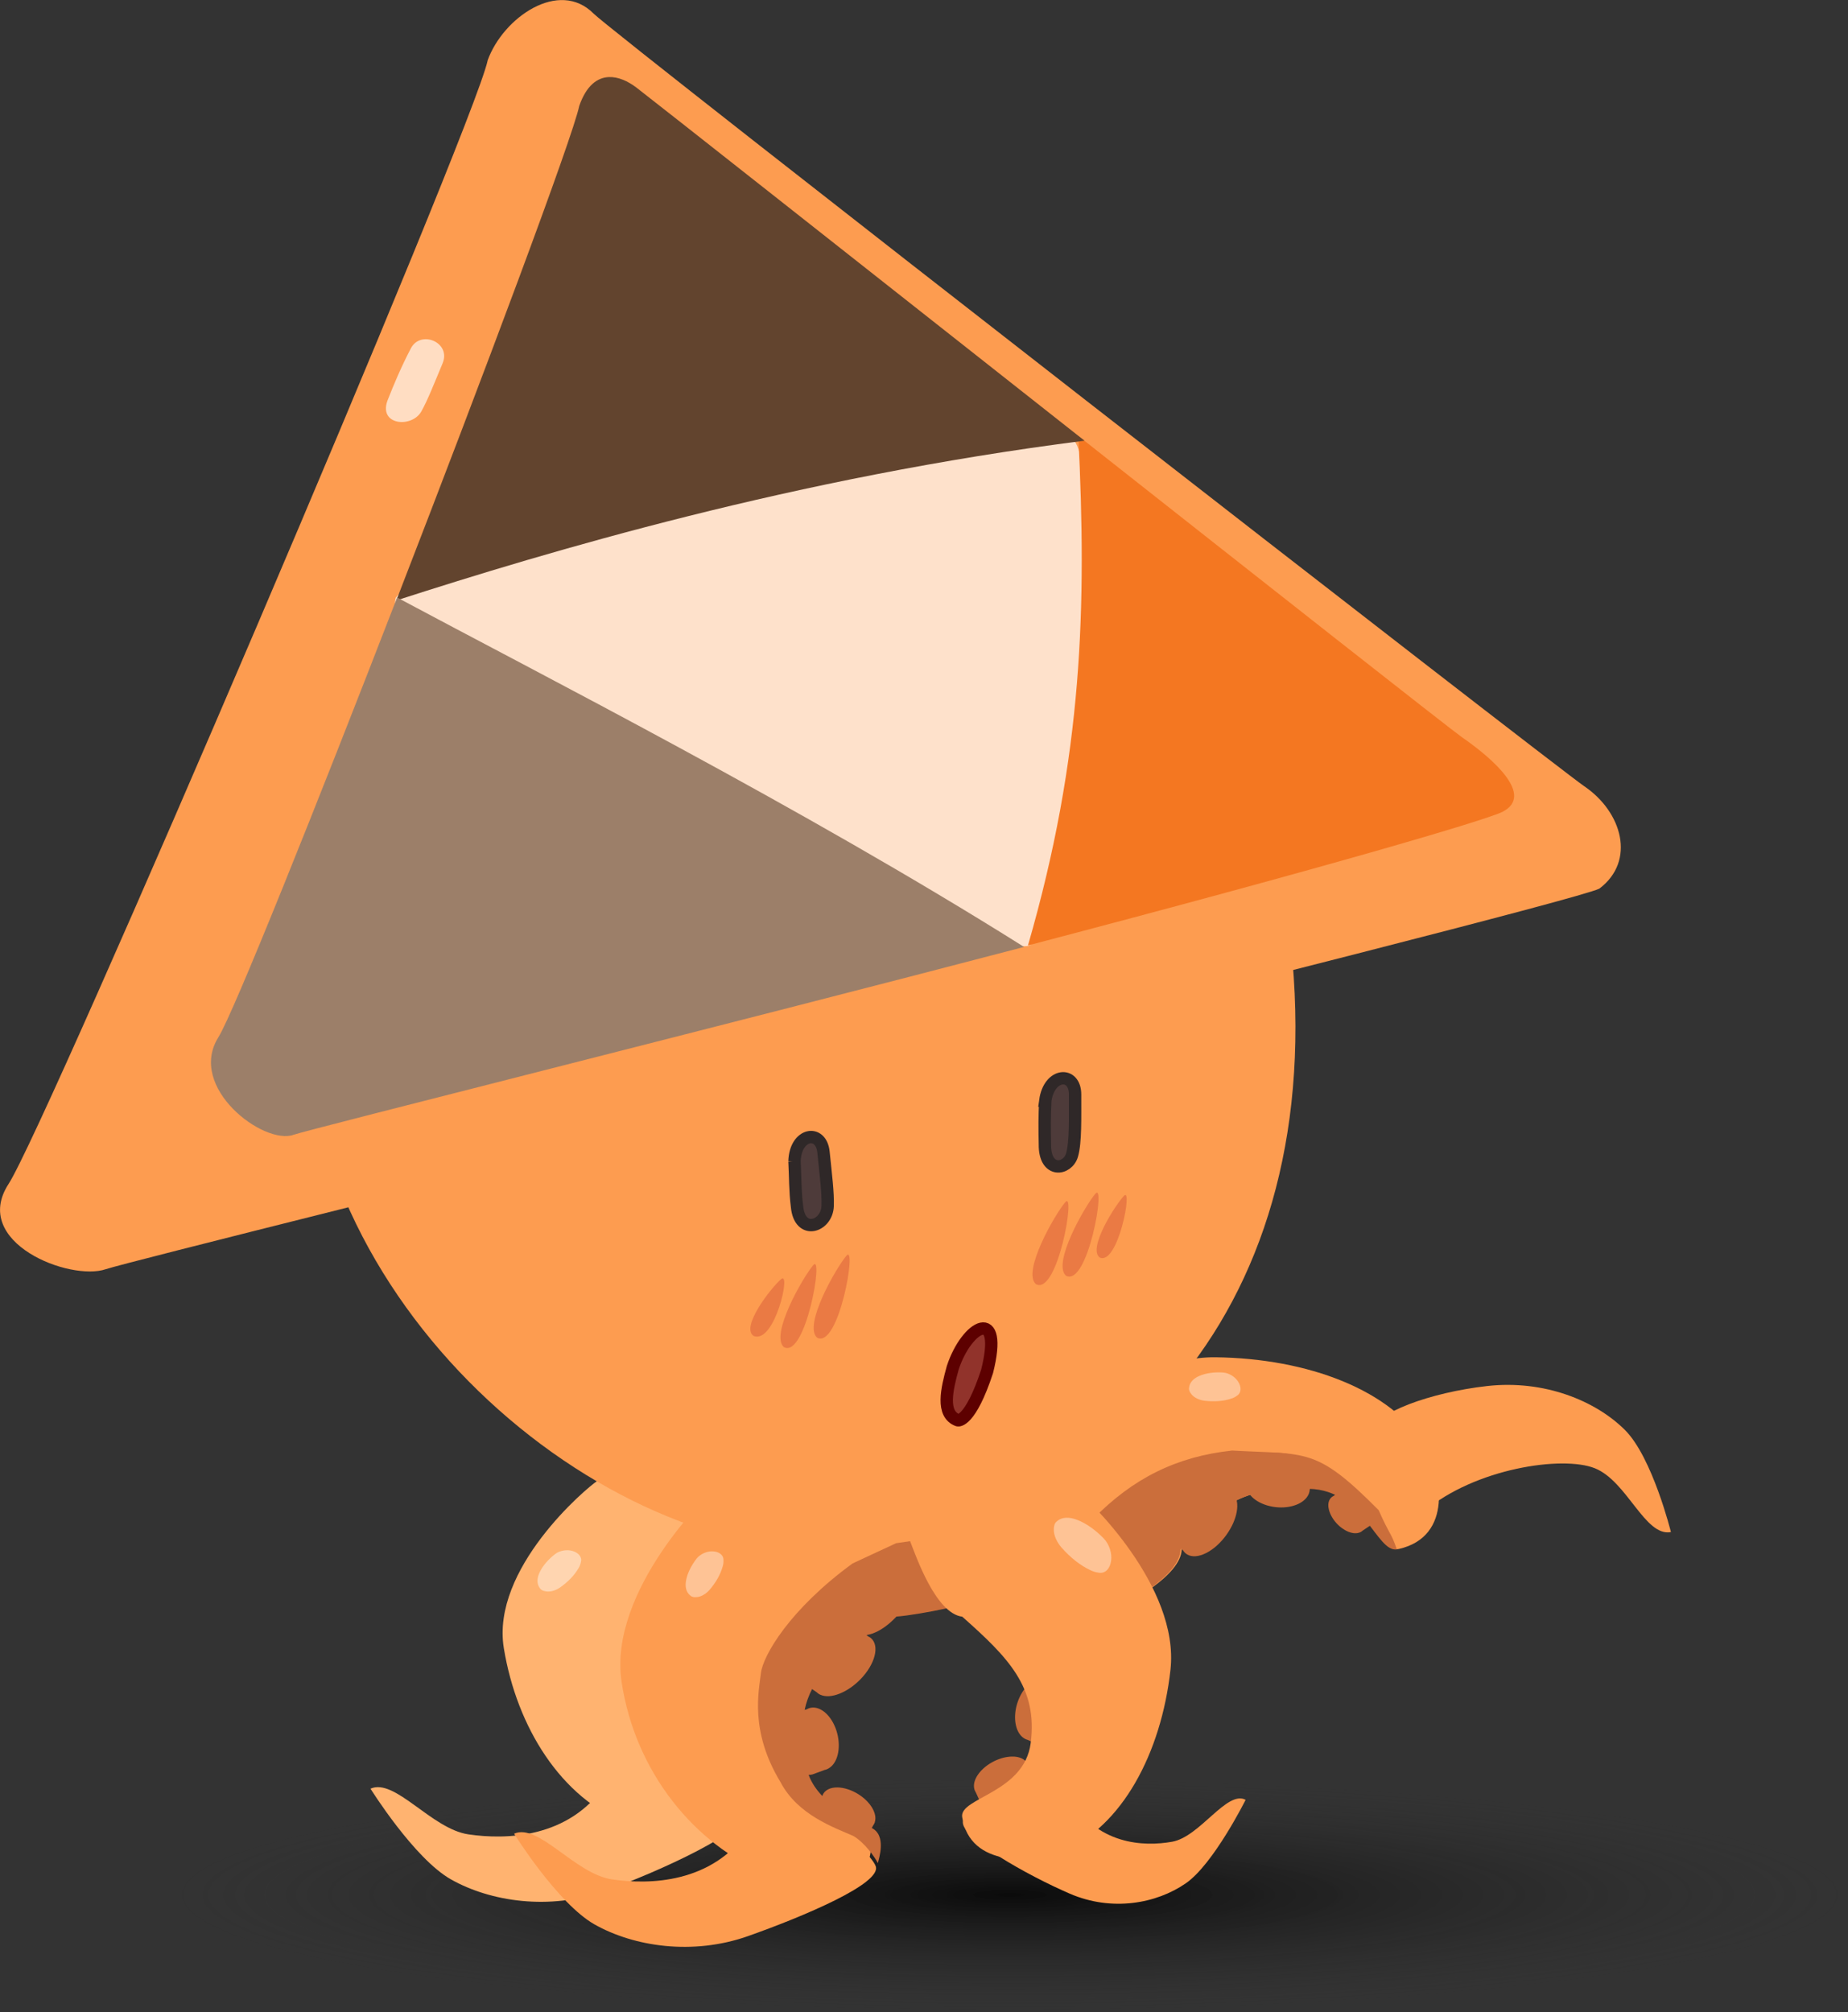
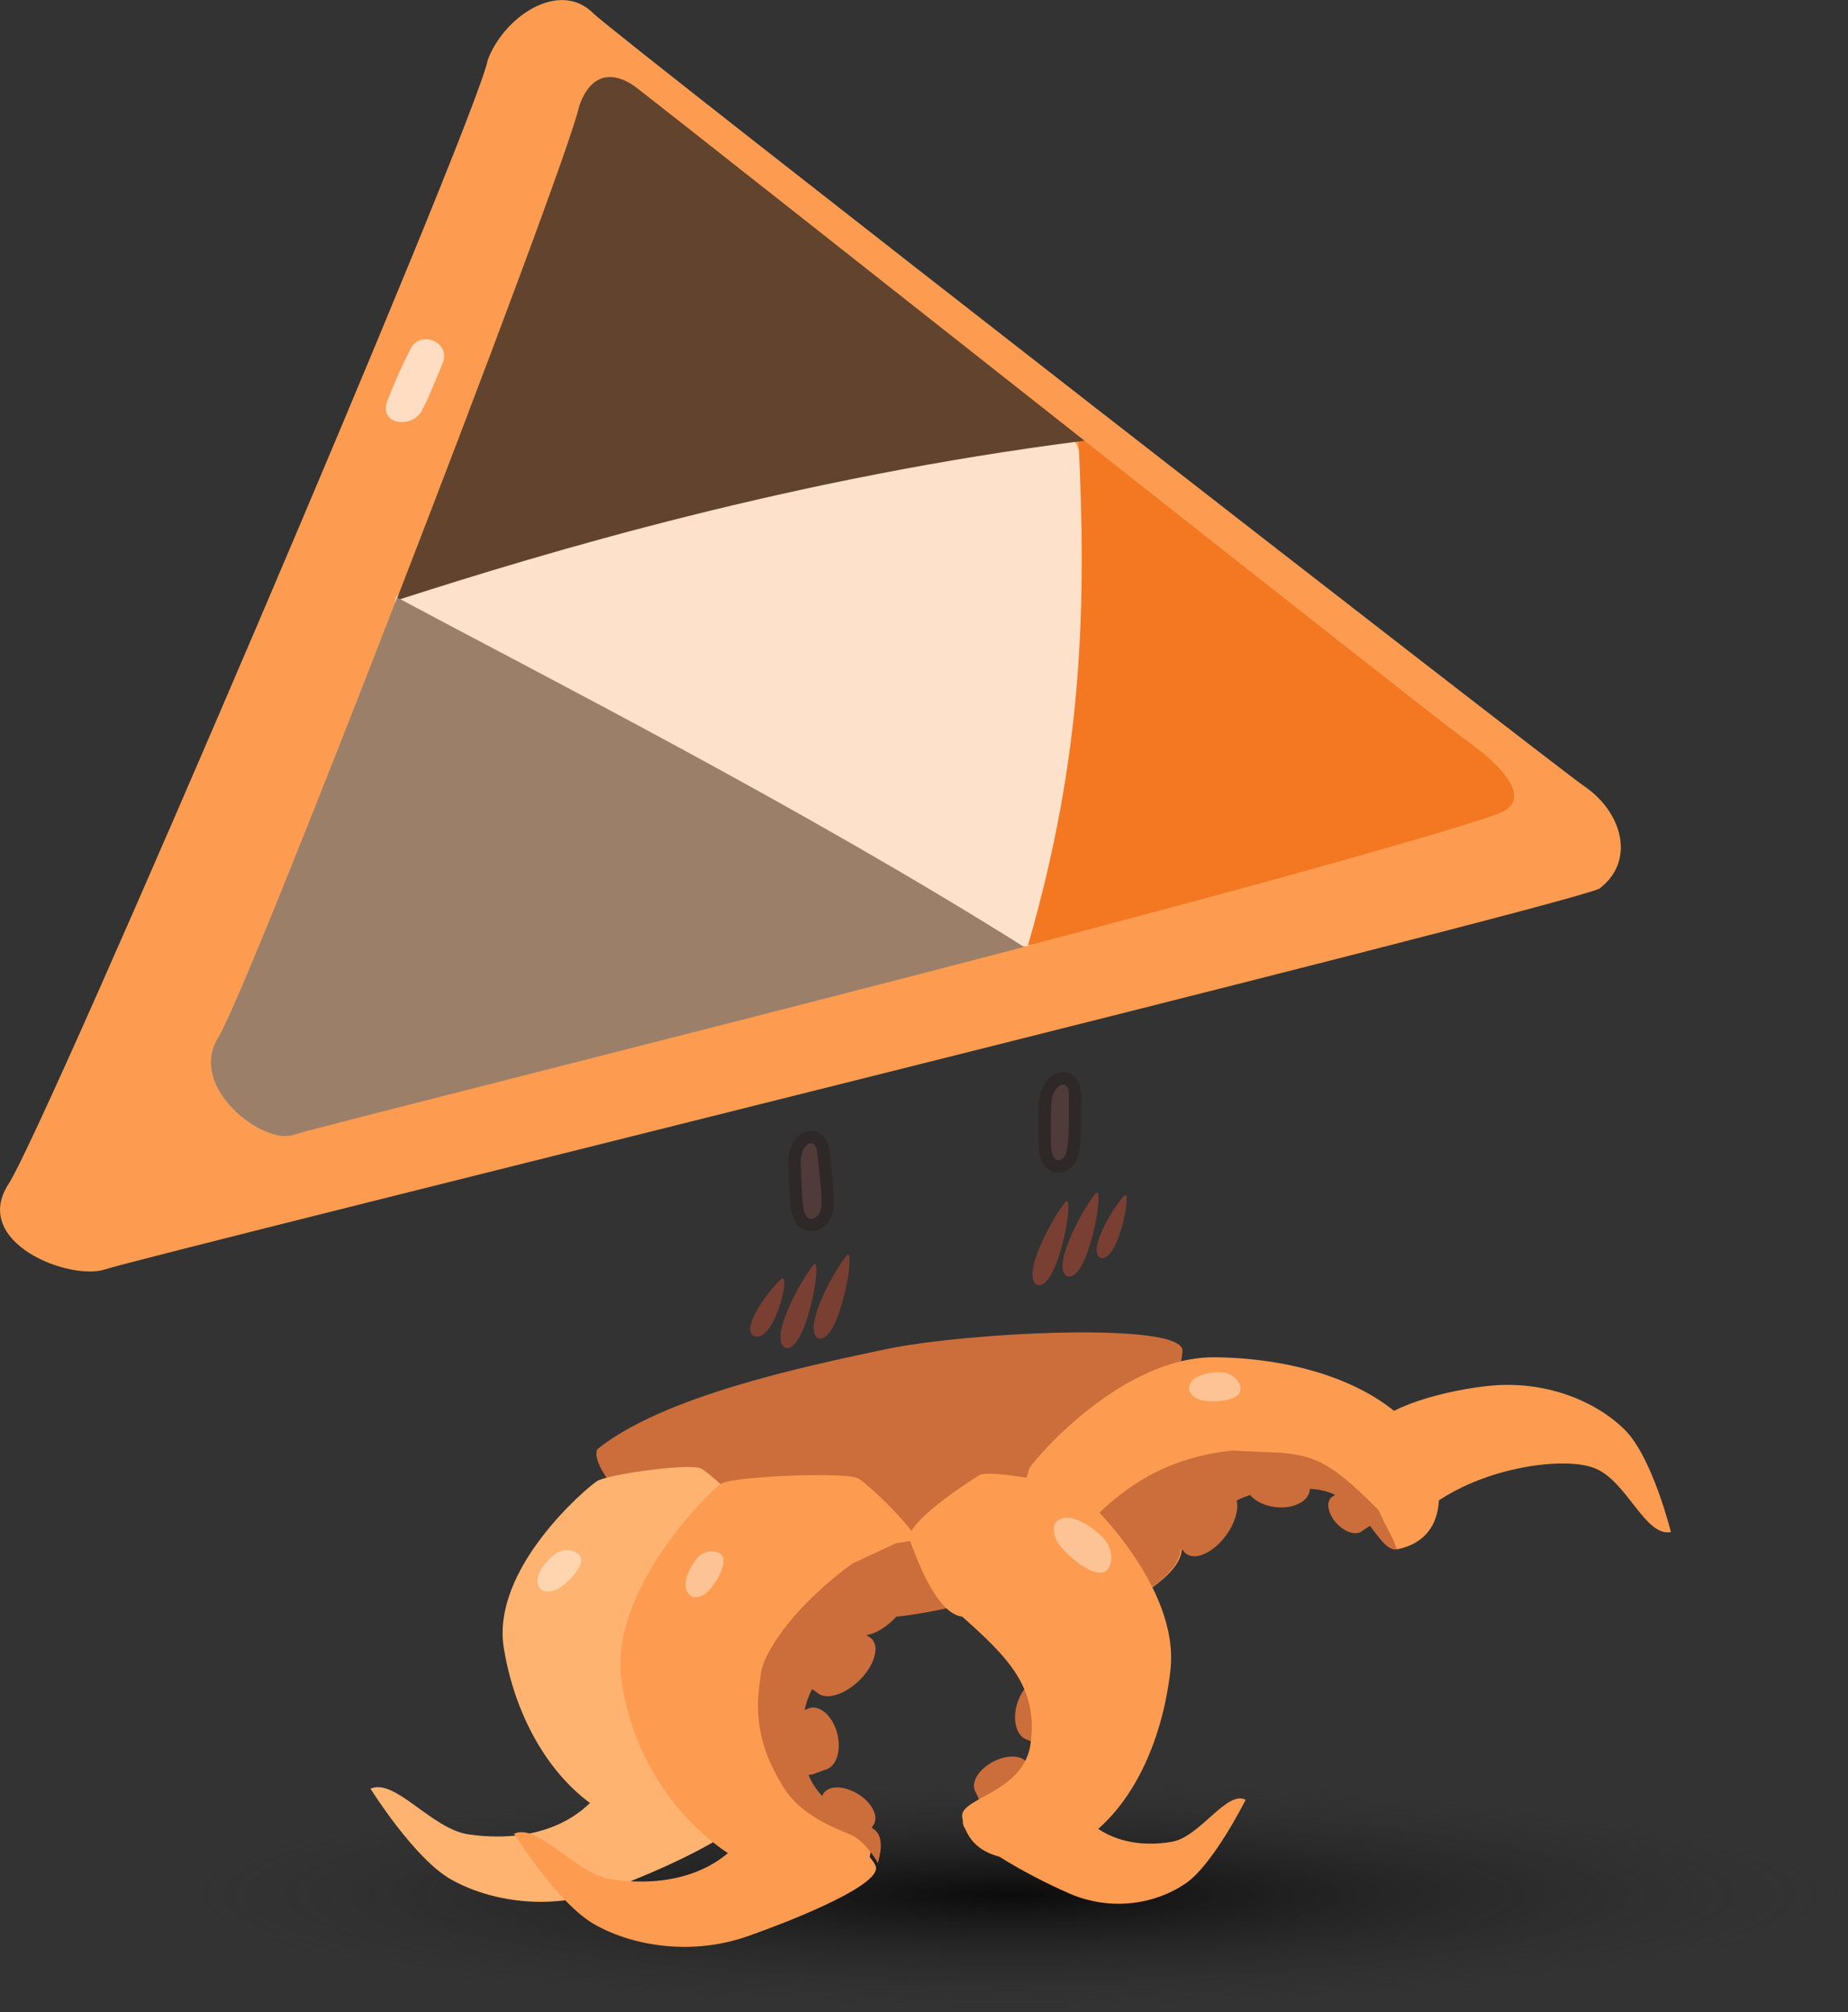
<svg xmlns="http://www.w3.org/2000/svg" width="54.579mm" height="59.432mm" version="1.1" viewBox="0 0 54.579 59.432">
  <rect x="0" y="0" width="54.579" height="59.432" fill="#333333" stroke="none" />
  <defs>
    <radialGradient id="a" cx="56.456" cy="167.69" r="20.58" gradientTransform="matrix(1.203 0 0 .167 -95.621 147.08)" gradientUnits="userSpaceOnUse">
      <stop offset="0" />
      <stop stop-color="#2d2d2d" stop-opacity="0" offset="1" />
    </radialGradient>
  </defs>
  <g transform="translate(57.528 -119.12)">
    <ellipse cx="-27.705" cy="175.11" rx="24.757" ry="3.44" color="#000000" color-rendering="auto" fill="url(#a)" image-rendering="auto" opacity=".789" shape-rendering="auto" solid-color="#000000" style="isolation:auto;mix-blend-mode:normal;paint-order:markers stroke fill" />
    <path d="m-46.586 171.95c0.722-0.325 1.8 1.189 2.893 1.349 1.093 0.161 2.966 0.128 4.051-1.476 1.085-1.603 3.926 0.312 4.103 0.822 0.178 0.51-2.501 1.75-4.134 2.328-1.633 0.578-3.373 0.313-4.535-0.343-1.091-0.616-2.378-2.681-2.378-2.681z" fill="#ffb370" fill-rule="evenodd" />
    <path d="m-39.895 161.93c-0.361 1.185 5.075 5.481 9.161 4.902 4.085-0.579 6.131-2.419 6.756-3.197 0.626-0.778 1.299-3.725 1.373-4.609 0.074-0.884-6.385-0.558-8.757-0.057-2.373 0.501-6.588 1.384-8.533 2.962z" fill="#cb6e3b" fill-rule="evenodd" />
    <path d="m-36.719 166.55c0.836-0.071 1.509-1.482 1.695-1.939 0.186-0.457-1.49-1.944-1.793-2.116-0.303-0.172-2.769 0.168-3.081 0.372-0.312 0.204-3.133 2.586-2.75 4.932 0.384 2.346 1.706 4.436 3.621 5.169 0.908 0.348 2.939 0.53 3.125-0.89 0.071-0.541-1.983-0.716-2.245-2.117-0.295-1.573 0.029-2.31 1.429-3.411z" fill="#ffb370" fill-rule="evenodd" />
-     <path d="m-19.808 144.43c2.32 11.268-3.095 18.714-11.26 20.321-7.242 1.426-16.612-5.822-17.391-14.565-0.614-6.884 3.899-12.105 12.114-13.39 8.002-1.252 15.512 2.65 16.538 7.634z" color="#000000" color-rendering="auto" fill="#fd9c50" image-rendering="auto" shape-rendering="auto" solid-color="#000000" style="isolation:auto;mix-blend-mode:normal;paint-order:markers stroke fill" />
    <path d="m-43.125 120.9c0.457-1.261 2.105-2.41 3.128-1.379 0.605 0.61 28.449 22.272 29.261 22.823 1.113 0.755 1.531 2.201 0.443 3.023-1.153 0.558-43.048 10.874-44.108 11.239-1.06 0.365-3.999-0.786-2.873-2.519 1.126-1.733 13.711-31.142 14.15-33.186z" fill="#fd9c50" fill-rule="evenodd" />
    <path d="m-34.063 153.42c0.025-0.836 0.785-0.958 0.856-0.273 0.07 0.685 0.136 1.197 0.123 1.592-0.02 0.61-0.825 0.879-0.905 0.015-0.058-0.455-0.05-0.874-0.074-1.335z" fill="#4e3b3a" fill-rule="evenodd" stroke="#2f2828" stroke-width=".365" />
    <path d="m-26.656 151.63c0.113-0.828 0.882-0.87 0.88-0.181-0.002 0.689 0.019 1.405-0.09 1.785-0.128 0.446-0.814 0.549-0.802-0.318-0.01-0.458-0.012-0.825 0.012-1.286z" fill="#4e3b3a" fill-rule="evenodd" stroke="#2f2828" stroke-width=".365" />
-     <path d="m-29.237 161.07c-0.504-0.183-0.325-0.923-0.153-1.551 0.418-1.274 1.506-1.842 1.014 0.109-0.499 1.516-0.86 1.442-0.86 1.442z" fill="#91332b" fill-rule="evenodd" stroke="#5d0000" stroke-linecap="round" stroke-linejoin="bevel" stroke-width=".365" />
    <path d="m-32.109 167.41c0.93-0.066 1.693-1.661 1.905-2.178 0.212-0.517-1.638-2.243-1.974-2.445-0.335-0.201-3.71-0.069-4.059 0.158-0.349 0.227-3.336 3.169-2.933 5.849 0.403 2.68 2.168 4.808 4.29 5.679 1.007 0.413 2.853 0.913 3.074-0.702 0.084-0.616-1.648-0.899-1.926-2.499-0.312-1.798 0.056-2.632 1.623-3.861z" fill="#fd9c50" fill-rule="evenodd" />
    <path d="m-22.628 164.88c-0.019 0.785-1.591 1.604-2.102 1.841-0.511 0.236-2.345-1.112-2.565-1.37-0.22-0.257-0.013-2.591 0.198-2.909 0.212-0.318 2.739-3.264 5.463-3.234 2.724 0.031 5.225 0.968 6.21 2.641 0.467 0.794 0.827 2.652-0.791 3.021-0.617 0.141-0.971-1.739-2.599-1.789-1.83-0.055-2.653 0.348-3.814 1.798z" fill="#fd9c50" fill-rule="evenodd" />
    <path d="m-8.179 164.37c-0.765 0.148-1.288-1.498-2.244-1.883-0.956-0.386-3.546 5e-3 -5.039 1.269-1.493 1.264-1.493-1.863-1.499-2.378-0.006-0.514 1.676-1.133 3.357-1.321 1.681-0.188 3.2 0.434 4.066 1.297 0.813 0.81 1.359 3.016 1.359 3.016z" fill="#fd9c50" fill-rule="evenodd" />
    <path d="m-42.345 173.28c0.722-0.325 1.8 1.189 2.893 1.349 1.093 0.161 2.966 0.128 4.051-1.476 1.085-1.603 3.56 0.579 3.737 1.089 0.178 0.51-2.135 1.483-3.768 2.061-1.633 0.578-3.373 0.313-4.535-0.343-1.091-0.616-2.378-2.681-2.378-2.681z" fill="#fd9c50" fill-rule="evenodd" />
    <path d="m-20.739 172.28c-0.55-0.3-1.346 1.091-2.171 1.237-0.825 0.146-2.242 0.113-3.083-1.365-0.841-1.478-2.965 0.281-3.093 0.75-0.128 0.469 1.914 1.615 3.156 2.15 1.243 0.535 2.555 0.294 3.425-0.308 0.817-0.565 1.764-2.463 1.764-2.463z" fill="#fd9c50" fill-rule="evenodd" />
    <path d="m-27.639 166.19c-0.094-4e-3 -0.179 0.019-0.249 0.07l-0.316 0.231a1.132 0.626 47.67 0 0-0.087 0.046 1.132 0.626 47.67 0 0 0.23 1.232 1.132 0.626 47.67 0 0 1.148 0.533c7.93e-4 5.3e-4 0.001 1e-3 0.002 2e-3l0.011-6e-3a1.132 0.626 47.67 0 0 0.078-0.043 1.132 0.626 47.67 0 0 0.019-0.016l0.349-0.21c0.07-0.052 0.116-0.125 0.139-0.213 0.069-0.264-0.064-0.664-0.369-1.019s-0.673-0.596-0.956-0.607zm0.921 2.503a0.601 0.94 17.456 0 0-0.76 0.717 0.601 0.94 17.456 0 0 0.187 1.046c4.2e-5 7.9e-4 -1.11e-4 1e-3 -6.6e-5 2e-3l0.011 5e-3a0.601 0.94 17.456 0 0 0.076 0.037 0.601 0.94 17.456 0 0 0.022 6e-3l0.356 0.158c0.078 0.027 0.161 0.028 0.244 7e-3 0.248-0.065 0.495-0.333 0.616-0.703 0.162-0.493 0.099-0.98-0.215-1.088l-0.353-0.124a0.601 0.94 17.456 0 0-0.084-0.043 0.601 0.94 17.456 0 0-0.101-0.021zm-0.866 2.31a0.525 0.873 62.224 0 0-0.629 0.159 0.525 0.873 62.224 0 0-0.539 0.793c-5.29e-4 5.3e-4 -0.001 1e-3 -0.002 2e-3l0.004 9e-3a0.525 0.873 62.224 0 0 0.028 0.069 0.525 0.873 62.224 0 0 0.011 0.018l0.14 0.307c0.036 0.063 0.092 0.112 0.161 0.145 0.209 0.101 0.547 0.069 0.865-0.103 0.424-0.229 0.691-0.584 0.548-0.837l-0.16-0.286a0.525 0.873 62.224 0 0-0.03-0.075 0.525 0.873 62.224 0 0-0.397-0.202z" color="#000000" color-rendering="auto" fill="#cb6e3b" image-rendering="auto" shape-rendering="auto" solid-color="#000000" style="isolation:auto;mix-blend-mode:normal;paint-order:markers stroke fill" />
    <path d="m-31.063 164.7-1.284 0.597c-1.847 1.344-2.65 2.722-2.708 3.241-0.058 0.519-0.34 1.704 0.577 3.216 0.514 0.98 1.595 1.344 2.153 1.593 0.339 0.198 0.638 0.633 0.724 0.801 0.03-0.132 0.262-0.815-0.18-1.037l0.042-0.078c0.004-6e-3 0.009-0.012 0.013-0.018 0.013-0.02 0.023-0.042 0.032-0.065l0.005-0.011c-5.03e-4 -5.3e-4 -0.001-1e-3 -0.002-2e-3 0.08-0.249-0.126-0.598-0.488-0.825-0.2-0.125-0.423-0.197-0.618-0.199l-1.7e-5 5.3e-4c-0.188-2e-3 -0.335 0.061-0.409 0.176-0.014 0.022-0.025 0.046-0.034 0.072l-0.002 4e-3c-0.172-0.18-0.315-0.384-0.404-0.624 0.038 1e-3 0.076-3e-3 0.114-0.013l0.363-0.134c0.008-2e-3 0.016-3e-3 0.024-5e-3 0.027-8e-3 0.053-0.019 0.078-0.033l0.012-5e-3c9.1e-5 -7.9e-4 -5e-5 -5.3e-4 6.3e-5 -2e-3 0.261-0.149 0.369-0.586 0.254-1.032-0.115-0.443-0.415-0.765-0.712-0.764-0.035-1e-4 -0.069 5e-3 -0.102 0.014-0.03 9e-3 -0.058 0.021-0.085 0.037l-0.064 0.018c0.045-0.216 0.119-0.419 0.22-0.615l0.143 0.099c0.006 6e-3 0.012 0.012 0.018 0.018 0.023 0.019 0.049 0.035 0.077 0.048l0.01 6e-3c7.94e-4 -2.4e-4 0.001-7.9e-4 0.002-1e-3 0.294 0.132 0.793-0.063 1.179-0.459 0.435-0.448 0.573-0.992 0.309-1.216-0.025-0.02-0.053-0.037-0.084-0.051l-0.046-0.039c0.928-0.154 1.679-1.656 1.893-2.155 0.101-0.236 0.207-0.192-0.236-0.673z" color="#000000" color-rendering="auto" fill="#cb6e3b" image-rendering="auto" shape-rendering="auto" solid-color="#000000" style="isolation:auto;mix-blend-mode:normal;paint-order:markers stroke fill" />
    <path d="m-22.992 164.42c0.015 0.093 0.053 0.172 0.117 0.23l0.289 0.264c0.018 0.029 0.039 0.054 0.063 0.076 0.257 0.233 0.778 0.024 1.163-0.466 0.342-0.435 0.469-0.956 0.299-1.23 2.64e-4 -7.9e-4 7.93e-4 -1e-3 0.002-2e-3l-0.009-9e-3c-0.017-0.025-0.036-0.049-0.058-0.069-0.006-5e-3 -0.013-0.011-0.019-0.016l-0.274-0.301c-0.064-0.058-0.145-0.089-0.236-0.094-0.273-0.017-0.638 0.193-0.928 0.561-0.29 0.368-0.453 0.776-0.409 1.056zm2.275-1.392c0.038 0.295 0.397 0.55 0.852 0.605 0.457 0.055 0.876-0.109 0.989-0.388 7.94e-4 -2e-4 0.001-1e-4 0.002-2.6e-4l0.003-0.012c0.01-0.027 0.017-0.054 0.022-0.082 5.29e-4 -7e-3 0.001-0.015 0.001-0.022l0.086-0.38c0.012-0.082-4e-3 -0.164-0.041-0.24-0.112-0.231-0.423-0.421-0.81-0.467-0.516-0.062-0.98 0.094-1.026 0.423l-0.053 0.371c-0.012 0.029-0.021 0.06-0.025 0.091-0.005 0.034-0.005 0.068-7.94e-4 0.103zm2.427 0.63c0.022 0.144 0.103 0.303 0.223 0.439 0.219 0.247 0.517 0.366 0.706 0.281 5.29e-4 2.6e-4 0.001 7.9e-4 0.002 7.9e-4l0.006-4e-3c0.018-8e-3 0.034-0.018 0.049-0.03 0.004-4e-3 0.008-7e-3 0.012-0.011l0.219-0.147c0.044-0.035 0.073-0.083 0.088-0.14 0.046-0.168-0.032-0.412-0.217-0.62-0.246-0.278-0.566-0.423-0.741-0.281l-0.199 0.159c-0.02 8e-3 -0.038 0.02-0.054 0.033-0.083 0.067-0.117 0.182-0.095 0.321z" color="#000000" color-rendering="auto" fill="#cb6e3b" image-rendering="auto" shape-rendering="auto" solid-color="#000000" style="isolation:auto;mix-blend-mode:normal;paint-order:markers stroke fill" />
    <path d="m-25.25 163.99c-0.24 0.25-1.202 1.438-0.371 2.537 0.359 0.177 0.684 0.284 0.855 0.205 0.511-0.236 2.082-1.056 2.102-1.84 1.161-1.45 1.984-1.853 3.814-1.798 1.607 0.049 1.974 1.876 2.576 1.789-0.171-0.512-0.207-0.409-0.536-1.159-1.858-1.875-2.114-1.637-4.329-1.761-1.631 0.175-2.933 0.816-4.111 2.028z" fill="#cb6e3b" fill-rule="evenodd" />
    <path d="m-29.108 166.87c-0.784-0.096-1.361-1.771-1.552-2.259s1.779-1.75 2.057-1.923c0.277-0.174 2.595 0.247 2.894 0.471 0.299 0.224 3.023 2.81 2.75 5.278-0.274 2.468-1.435 4.643-3.198 5.369-0.837 0.344-2.729 0.485-2.954-1.019-0.086-0.574 1.828-0.706 2.023-2.179 0.219-1.654-0.671-2.539-2.019-3.737z" fill="#fd9c50" fill-rule="evenodd" />
    <path d="m-44.456 129.85c-0.258 0.62-0.443 1.09-0.627 1.42-0.284 0.509-1.314 0.411-0.982-0.367 0.164-0.417 0.384-0.943 0.672-1.495 0.288-0.552 1.196-0.178 0.937 0.442z" fill="#ffddc2" fill-rule="evenodd" />
    <path d="m-25.338 165.49c-0.296-0.141-0.585-0.373-0.84-0.663-0.133-0.153-0.238-0.366-0.226-0.55 7.93e-4 -0.093 0.026-0.175 0.084-0.218 0.149-0.142 0.382-0.138 0.608-0.048 0.273 0.104 0.544 0.304 0.784 0.55 0.169 0.179 0.246 0.451 0.216 0.653-0.026 0.221-0.165 0.396-0.373 0.355-0.085-0.01-0.185-0.042-0.254-0.08z" fill="#ffddc2" fill-opacity=".603" fill-rule="evenodd" />
    <path d="m-21.167 160.43c-0.231 0.077-0.503 0.096-0.786 0.062-0.148-0.018-0.311-0.088-0.395-0.203-0.045-0.055-0.072-0.118-0.062-0.175 0.011-0.164 0.14-0.289 0.308-0.357 0.2-0.086 0.447-0.115 0.7-0.099 0.18 0.015 0.357 0.134 0.441 0.269 0.095 0.145 0.106 0.323-0.028 0.412-0.051 0.04-0.122 0.076-0.178 0.09z" fill="#ffddc2" fill-opacity=".603" fill-rule="evenodd" />
    <path d="m-36.185 165.39c-0.065 0.235-0.201 0.471-0.386 0.687-0.098 0.113-0.246 0.209-0.388 0.215-0.071 7e-3 -0.138-5e-3 -0.18-0.045-0.13-0.101-0.162-0.277-0.125-0.455 0.04-0.214 0.154-0.435 0.308-0.636 0.113-0.142 0.31-0.222 0.469-0.216 0.173 2e-3 0.327 0.092 0.326 0.253 0.005 0.065-0.005 0.143-0.024 0.198z" fill="#ffddc2" fill-opacity=".603" fill-rule="evenodd" />
    <path d="m-40.444 165.44c-0.122 0.211-0.312 0.406-0.546 0.569-0.123 0.085-0.29 0.141-0.43 0.11-0.071-0.011-0.132-0.04-0.162-0.089-0.101-0.13-0.087-0.309-0.007-0.472 0.092-0.197 0.258-0.383 0.457-0.539 0.145-0.109 0.356-0.137 0.508-0.091 0.168 0.045 0.294 0.171 0.253 0.326-0.012 0.064-0.041 0.138-0.073 0.186z" fill="#fffdfb" fill-opacity=".461" fill-rule="evenodd" />
    <g transform="translate(-86.211 7.439)" fill="#d35034" fill-opacity=".443" fill-rule="evenodd">
      <path d="m50.943 151.14c-0.4-0.253 0.512-1.424 0.812-1.681 0.3-0.257-0.192 1.925-0.812 1.681z" />
      <path d="m51.835 151.47c-0.414-0.358 0.551-2.05 0.867-2.422 0.316-0.373-0.224 2.763-0.867 2.422z" />
      <path d="m52.816 151.19c-0.414-0.358 0.551-2.05 0.867-2.422 0.316-0.373-0.224 2.763-0.867 2.422z" />
      <path d="m59.278 149.61c-0.414-0.358 0.551-2.05 0.867-2.422 0.316-0.373-0.224 2.763-0.867 2.422z" />
      <path d="m60.167 149.36c-0.414-0.358 0.551-2.05 0.867-2.422 0.316-0.373-0.224 2.763-0.867 2.422z" />
      <path d="m61.158 148.82c-0.349-0.27 0.457-1.541 0.722-1.821s-0.18 2.079-0.722 1.821z" />
    </g>
    <g transform="rotate(1.798 -228.67 -2625.1)" fill-rule="evenodd" opacity=".7">
      <path d="m40.727 129.68c1.767-2.45 18.797-6.065 19.841-5.302s0.485 14.546-0.841 14.988c-1.325 0.442-19.643-6.714-19-9.686z" fill="#fff" />
      <path d="m60.726 124.27c0.404 5.023 0.435 9.414-1.015 15.087 8.712-2.579 13.404-4.123 13.88-4.382 0.941-0.511-0.309-1.551-1.256-2.163-0.326-0.211-5.871-4.302-11.609-8.542z" fill="#f1680d" />
      <path d="m46.539 114.11c-0.344 0.023-0.66 0.267-0.852 0.88-0.158 0.915-2.552 7.975-4.942 14.768 4.418-1.579 11.654-4.001 20.168-5.354-6.462-4.774-13.249-9.795-13.563-10.015-0.258-0.181-0.543-0.297-0.811-0.279z" fill="#211f20" />
      <path d="m40.767 129.67c-2.218 6.308-4.443 12.415-4.869 13.147-0.883 1.514 1.441 3.153 2.31 2.81 0.428-0.169 12.909-3.712 21.39-6.222-6.697-3.926-14.609-7.639-18.831-9.734z" fill="#737373" />
    </g>
  </g>
</svg>